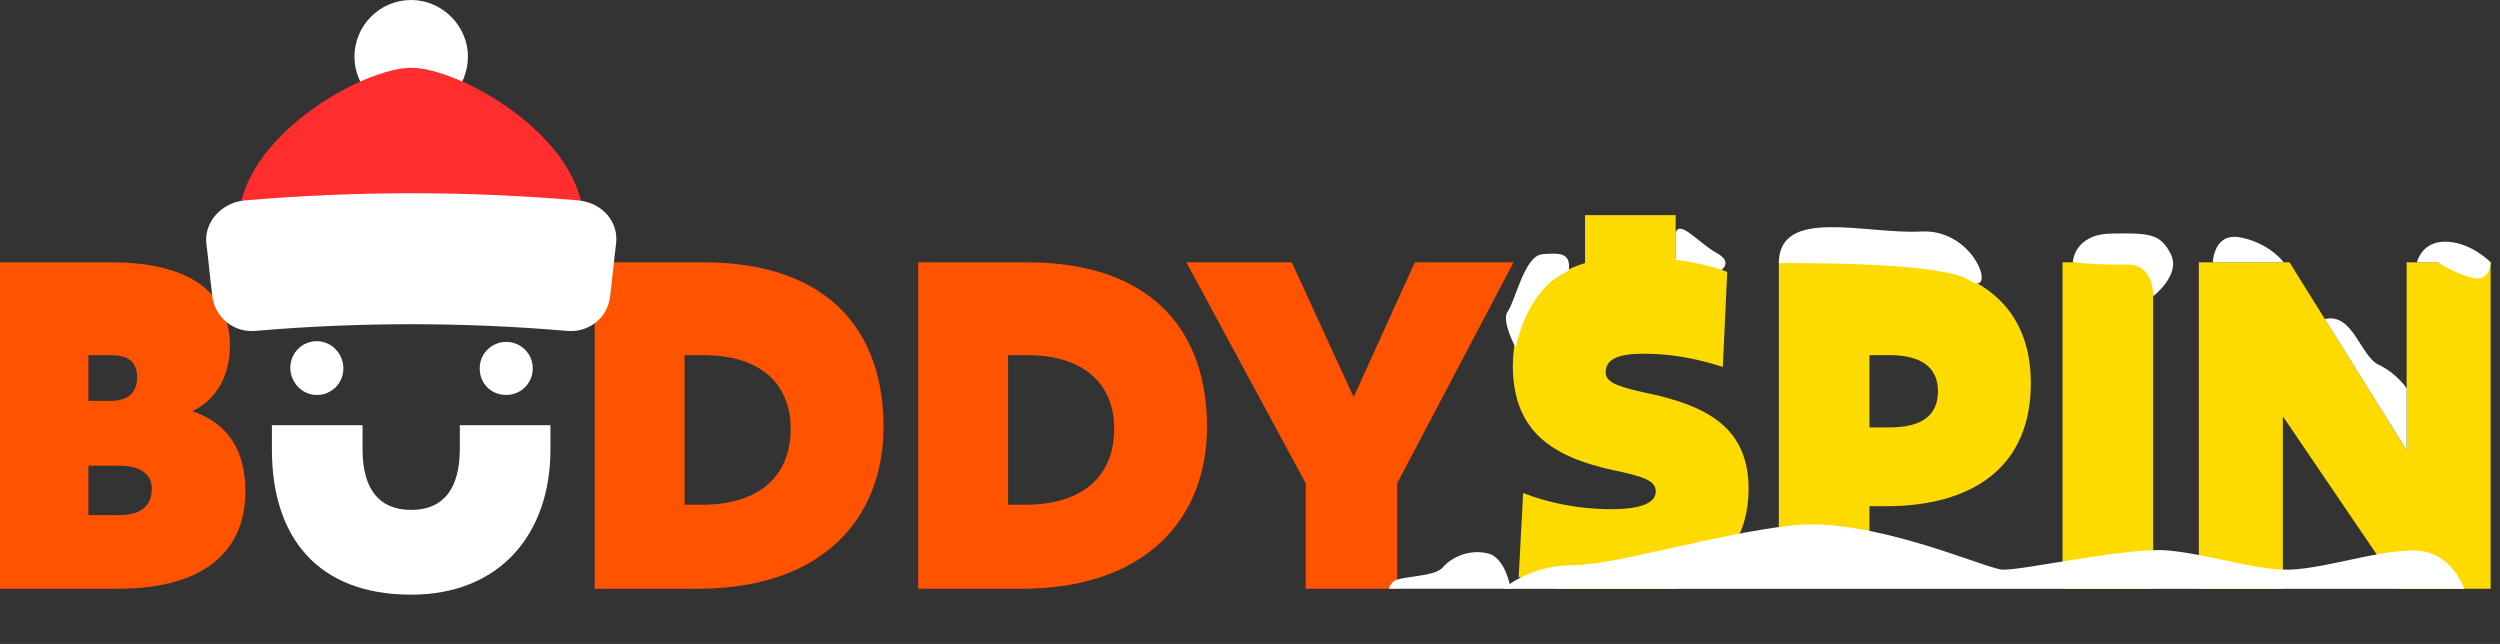
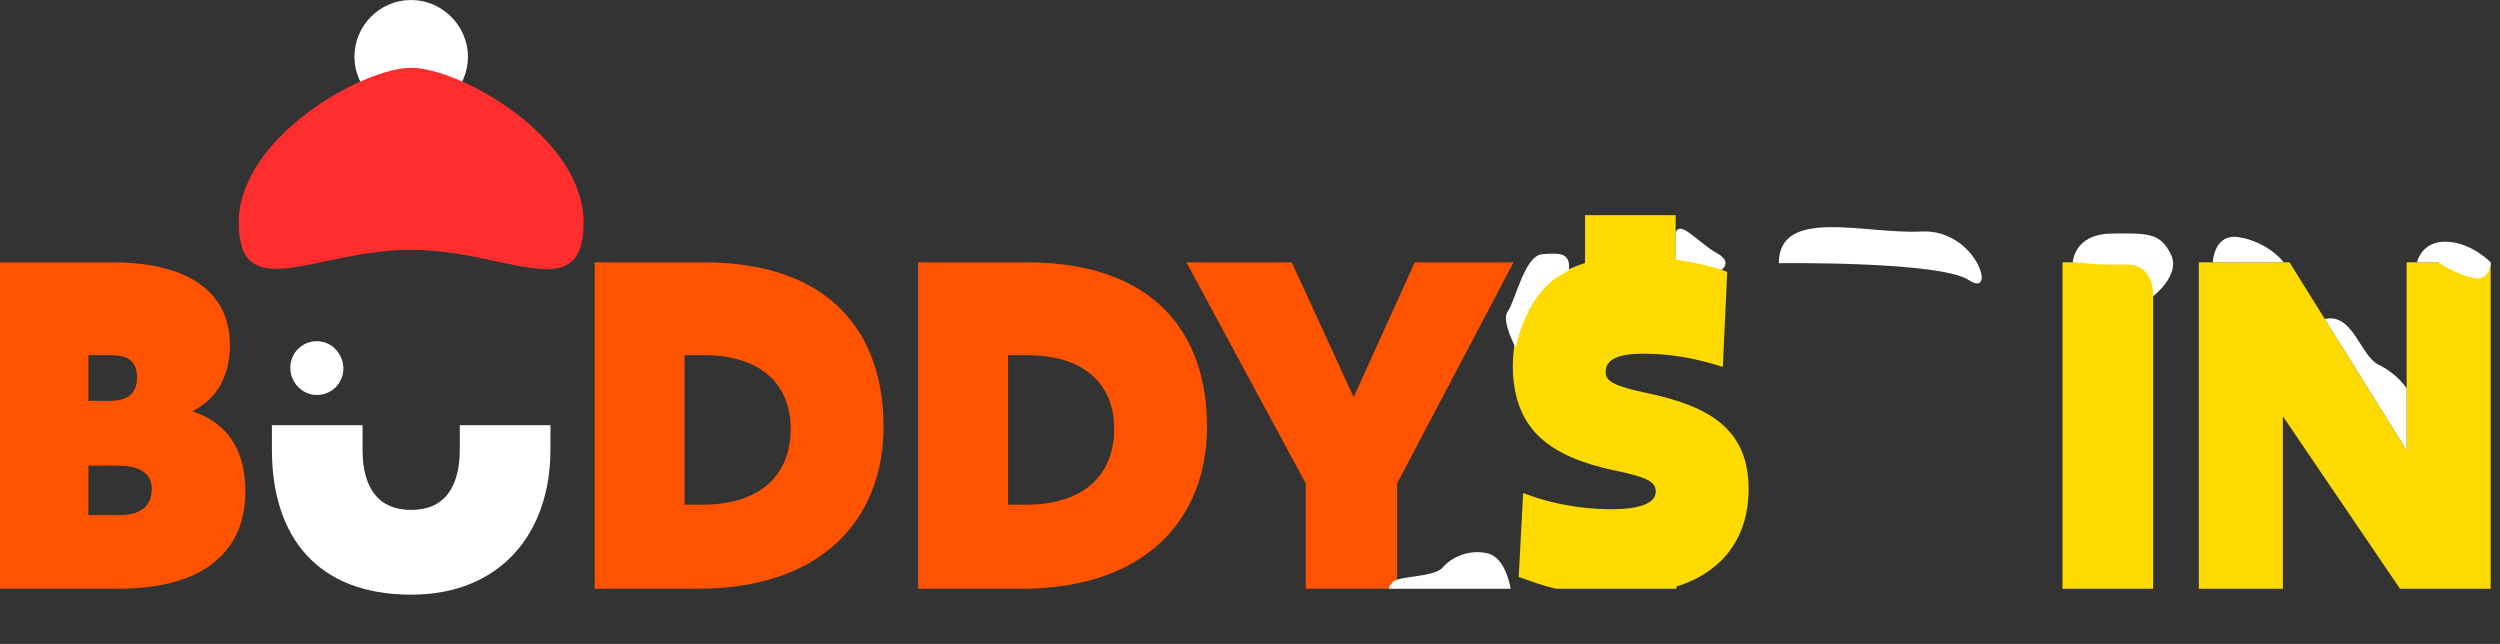
<svg xmlns="http://www.w3.org/2000/svg" width="198" height="51" viewBox="0 0 198 51" fill="none">
  <rect x="0" y="0" width="198" height="51" fill="#333333" stroke="none" />
  <path d="M0 20.775H8.812C15.174 20.775 18.209 23.285 18.209 27.37C18.209 29.763 17.158 31.631 15.232 32.564C18.15 33.556 19.434 35.774 19.434 38.926C19.434 43.303 16.575 46.629 9.338 46.629H0V20.775ZM7.003 28.129V31.747H8.754C10.213 31.747 10.855 31.047 10.855 29.88C10.855 28.537 10.038 28.129 8.754 28.129H7.003ZM7.003 36.941V40.793H9.513C11.264 40.793 12.022 39.976 12.022 38.692C12.022 37.583 11.147 36.883 9.454 36.883H7.003V36.941Z" fill="#FF5300" />
  <path d="M21.535 33.674H28.714V35.6C28.714 38.693 29.997 40.385 32.565 40.385C35.133 40.385 36.417 38.693 36.417 35.541V33.674H43.596V35.6C43.596 42.253 39.627 47.097 32.565 47.097C25.154 47.097 21.535 42.545 21.535 35.6V33.674Z" fill="white" />
  <path d="M47.039 20.775H55.676C65.948 20.775 69.975 26.553 69.975 33.79C69.975 41.027 65.189 46.629 55.268 46.629H47.097V20.775H47.039ZM54.218 28.129V39.976H55.56C60.345 39.976 62.621 37.525 62.621 33.965C62.621 30.405 60.229 28.129 55.735 28.129H54.218Z" fill="#FF5300" />
  <path d="M72.66 20.775H81.298C91.569 20.775 95.596 26.553 95.596 33.79C95.596 41.027 90.81 46.629 80.889 46.629H72.719V20.775H72.66ZM79.839 28.129V39.976H81.181C85.966 39.976 88.243 37.525 88.243 33.965C88.243 30.405 85.85 28.129 81.356 28.129H79.839Z" fill="#FF5300" />
  <path d="M103.415 46.629V38.284L93.961 20.775H102.307L107.209 31.455L112.053 20.775H119.873L110.652 38.284V46.629H103.415Z" fill="#FF5300" />
-   <path d="M40.093 31.28C41.26 31.28 42.194 30.346 42.194 29.179C42.194 28.012 41.26 27.078 40.093 27.078C38.926 27.078 37.992 28.012 37.992 29.179C37.992 30.346 38.868 31.28 40.093 31.28Z" fill="white" />
  <path d="M25.095 31.282C26.262 31.282 27.196 30.348 27.196 29.181C27.196 28.014 26.262 27.021 25.095 27.021C23.928 27.021 22.994 27.955 22.994 29.122C22.994 30.29 23.928 31.282 25.095 31.282Z" fill="white" />
  <path d="M32.566 8.988C35.076 8.988 37.06 6.945 37.06 4.494C37.06 2.043 35.017 0 32.566 0C30.056 0 28.072 2.043 28.072 4.494C28.072 6.945 30.115 8.988 32.566 8.988Z" fill="white" />
  <path d="M46.221 17.625C46.221 24.395 40.093 19.784 32.565 19.784C25.036 19.784 18.908 24.336 18.908 17.625C18.908 10.913 28.713 5.369 32.565 5.369C36.416 5.369 46.221 10.855 46.221 17.625Z" fill="#FF2E2E" />
-   <path d="M44.88 26.204C36.709 25.503 28.422 25.503 20.252 26.204C18.559 26.379 16.983 25.153 16.808 23.402C16.633 22.002 16.517 20.659 16.341 19.259C16.166 17.625 17.509 16.049 19.376 15.874C28.189 15.115 37.001 15.115 45.814 15.874C47.681 16.049 49.024 17.566 48.79 19.317C48.615 20.718 48.498 22.06 48.323 23.461C48.148 25.153 46.631 26.379 44.88 26.204Z" fill="white" />
-   <path d="M148.061 40.093V46.571H140.883V20.775H149.112C155.998 20.775 160.842 23.693 160.842 30.347C160.842 37 156.232 40.093 149.345 40.093H148.061ZM148.061 28.129V33.848H149.695C152.088 33.848 153.489 32.973 153.489 30.989C153.489 29.004 152.03 28.129 149.695 28.129H148.061Z" fill="#FDDA00" />
  <path d="M163.352 20.775H170.53V46.629H163.352V20.775Z" fill="#FDDA00" />
  <path d="M174.148 20.775H181.327L190.606 35.657V20.775H197.259V46.629H190.081L180.802 32.973V46.629H174.148V20.775Z" fill="#FDDA00" />
  <path d="M127.752 37.234C130.319 37.759 131.136 38.109 131.136 38.926C131.136 39.802 130.028 40.327 127.635 40.327C124.833 40.327 122.382 39.743 120.632 39.043L120.281 45.696C121.273 46.046 122.207 46.397 123.258 46.63H132.771V46.455C136.681 45.229 138.49 42.311 138.49 38.751C138.49 34.024 135.455 32.157 130.319 31.106C127.927 30.581 127.168 30.231 127.168 29.472C127.168 28.421 128.218 28.013 130.203 28.013C132.42 28.013 134.463 28.421 136.447 29.063L136.797 21.535C135.514 21.01 134.288 20.659 132.712 20.484V17.041H125.534V20.834C121.565 22.06 119.814 25.212 119.814 29.063C119.873 34.199 122.966 36.183 127.752 37.234Z" fill="#FDDA00" />
-   <path d="M119.057 46.631H195.159C195.159 46.631 194.226 43.596 191.132 43.596C188.039 43.596 183.545 45.23 180.803 45.114C178.06 44.997 174.85 43.888 171.698 43.596C168.547 43.304 159.968 45.23 158.567 45.114C157.166 44.997 148.179 40.912 141.934 41.612C135.69 42.312 127.928 44.763 124.543 44.763C121.158 44.763 119.057 46.631 119.057 46.631Z" fill="white" />
  <path d="M140.883 20.845C140.883 20.845 153.664 20.669 155.94 22.187C158.216 23.704 156.524 18.102 152.146 18.335C147.769 18.569 140.883 16.351 140.883 20.845Z" fill="white" />
  <path d="M164.168 20.776C164.168 20.776 164.226 18.558 167.203 18.5C170.238 18.442 171.113 18.5 171.93 20.134C172.747 21.768 170.529 23.461 170.529 23.461C170.529 23.461 170.646 20.951 168.487 20.951C166.327 21.009 164.168 20.776 164.168 20.776Z" fill="white" />
  <path d="M184.129 25.269L190.607 35.657V30.755C190.607 30.755 189.848 29.588 188.389 28.887C186.93 28.187 186.347 24.744 184.129 25.269Z" fill="white" />
  <path d="M191.424 20.776C191.424 20.776 191.774 19.084 193.758 19.142C195.743 19.201 197.26 20.776 197.26 20.776C197.26 20.776 197.26 22.352 195.801 22.002C194.342 21.652 193.116 20.776 193.116 20.776H191.424Z" fill="white" />
  <path d="M175.258 20.776C175.258 20.776 175.316 18.442 177.359 18.792C179.401 19.142 180.627 20.426 180.86 20.776H175.258Z" fill="white" />
  <path d="M132.709 18.463V20.564C132.709 20.564 134.9 20.855 136.337 21.374C136.337 21.374 137.319 20.739 135.86 19.98C134.46 19.163 133.001 17.354 132.709 18.463Z" fill="white" />
  <path d="M124.249 21.418C124.424 20.018 123.549 20.018 122.148 20.134C120.748 20.251 120.047 23.753 119.405 24.686C118.88 25.387 120.047 27.546 120.047 27.546C120.981 23.169 123.432 21.885 123.432 21.885" fill="white" />
  <path d="M119.639 46.63C119.639 46.63 119.289 44.178 117.83 43.828C116.371 43.478 114.97 44.12 114.27 44.937C113.57 45.754 110.768 45.579 110.302 46.104C109.835 46.63 110.068 46.63 110.068 46.63H119.639Z" fill="white" />
</svg>